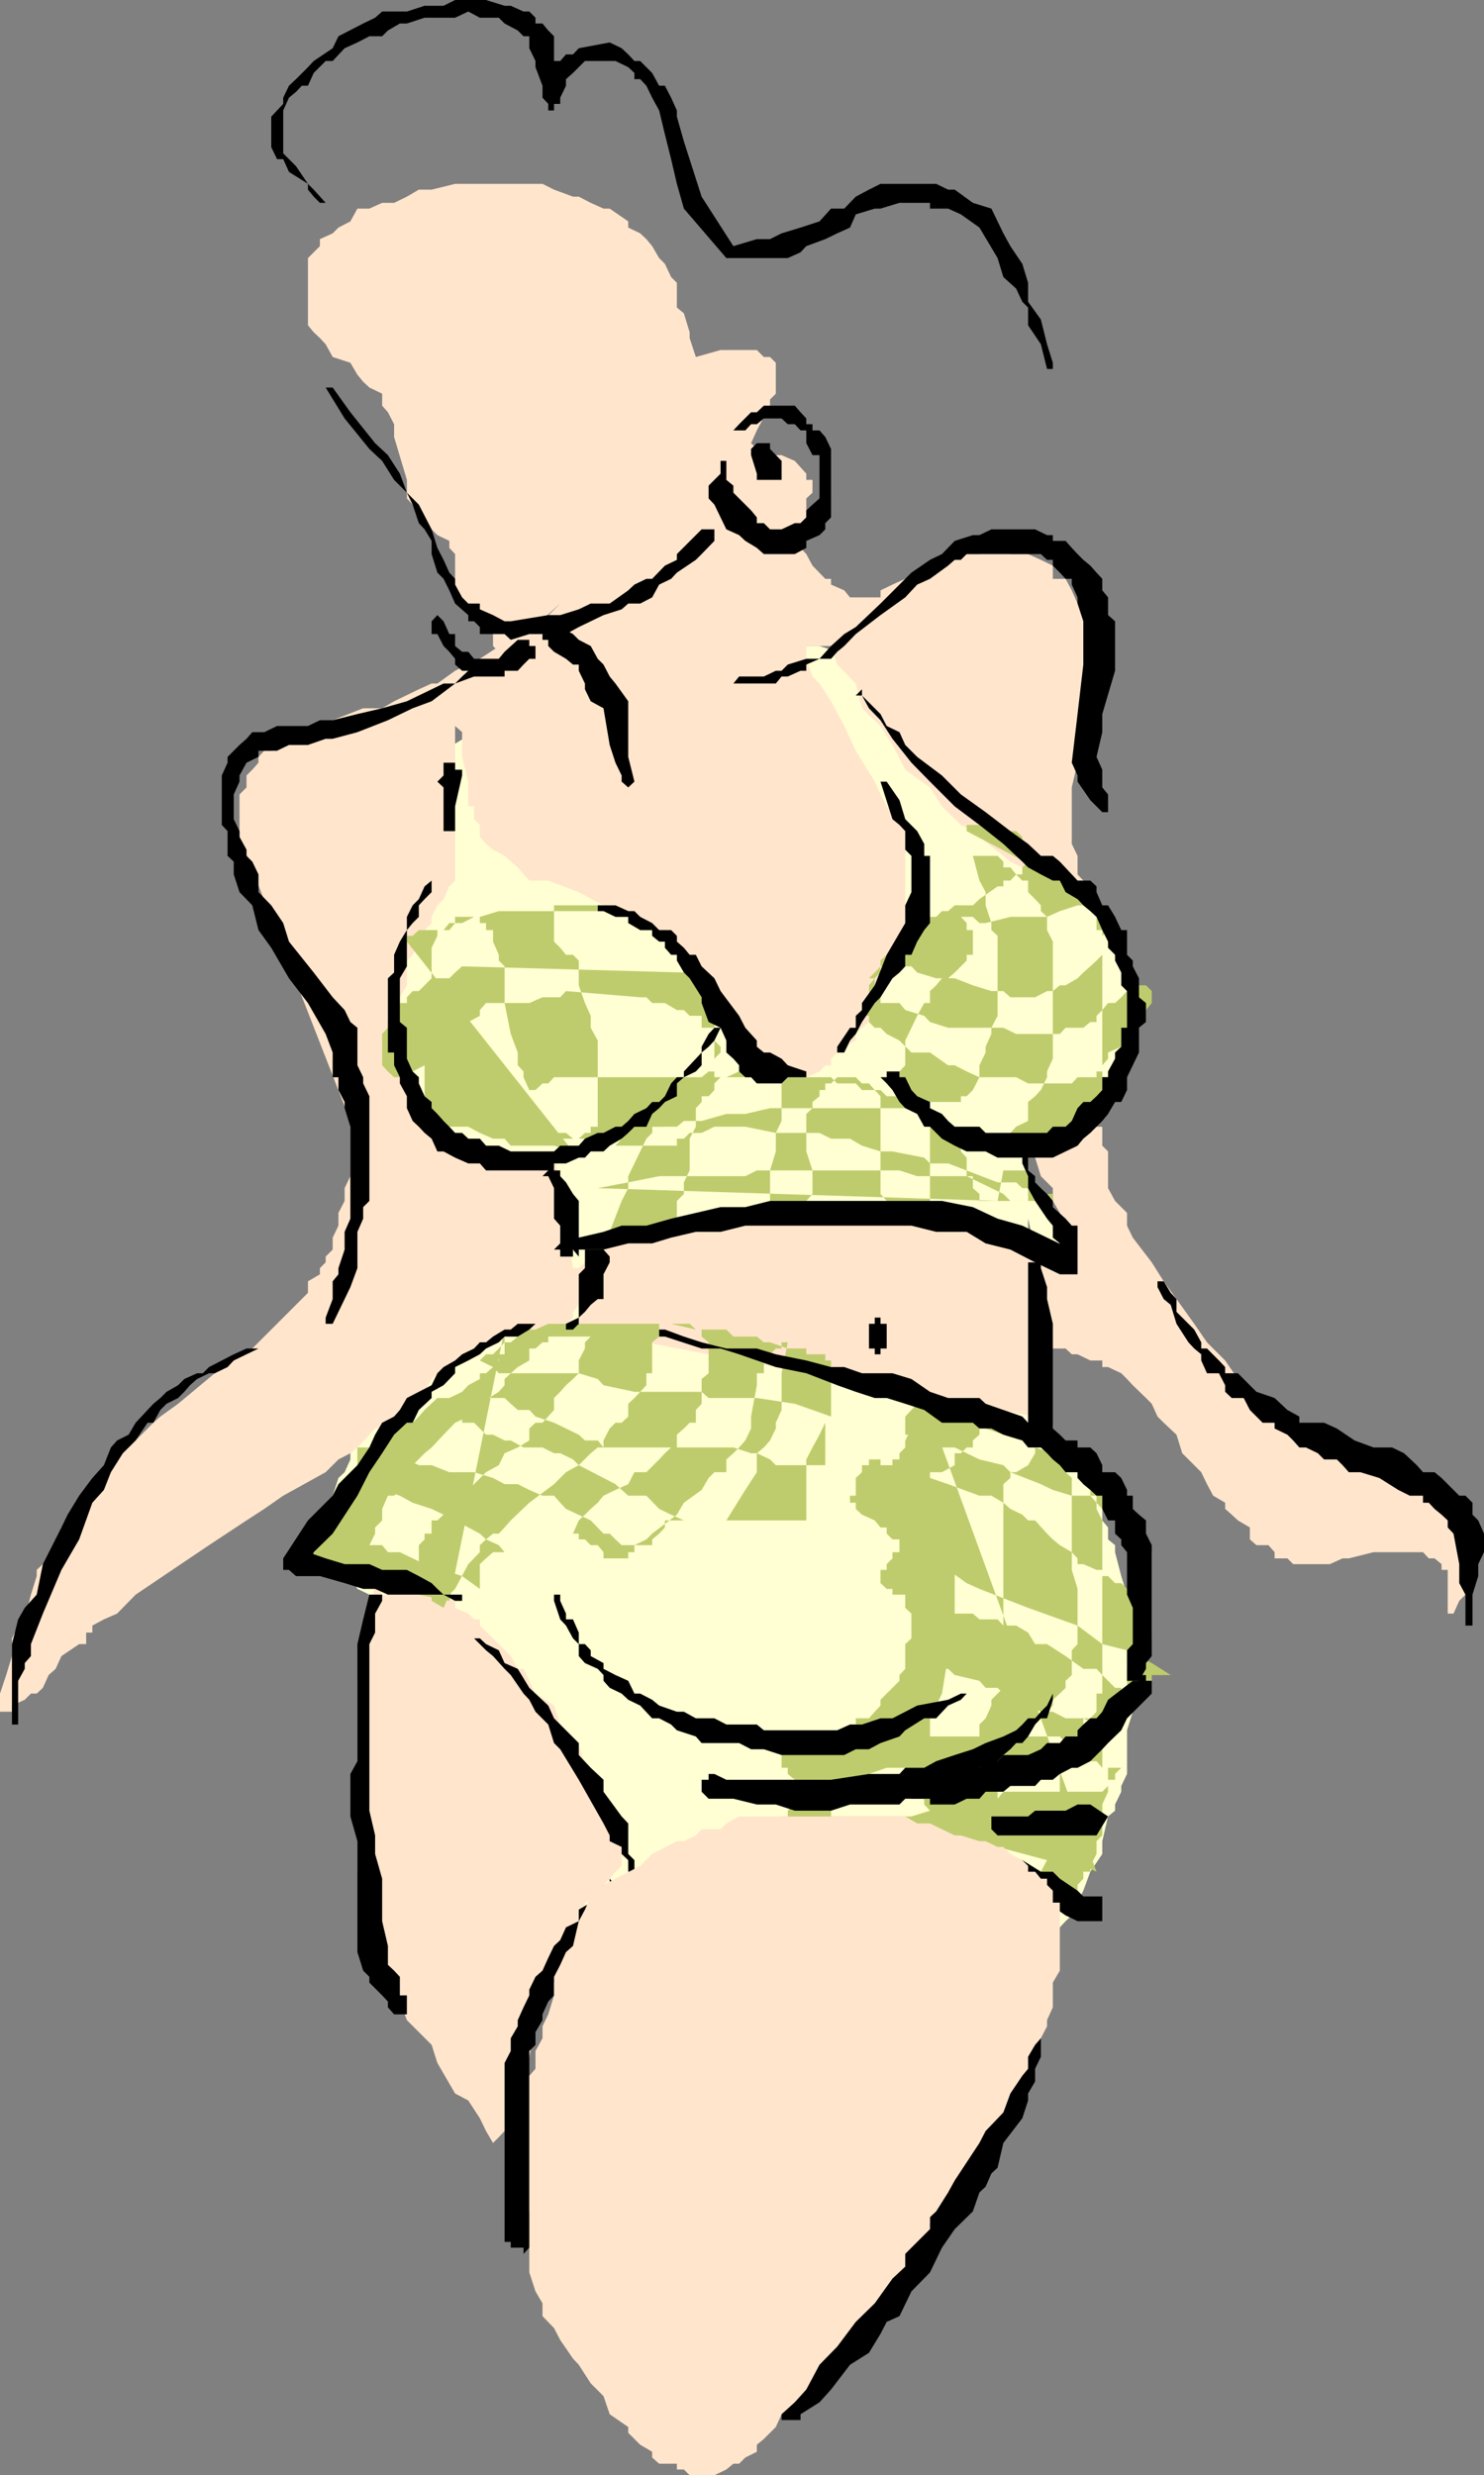
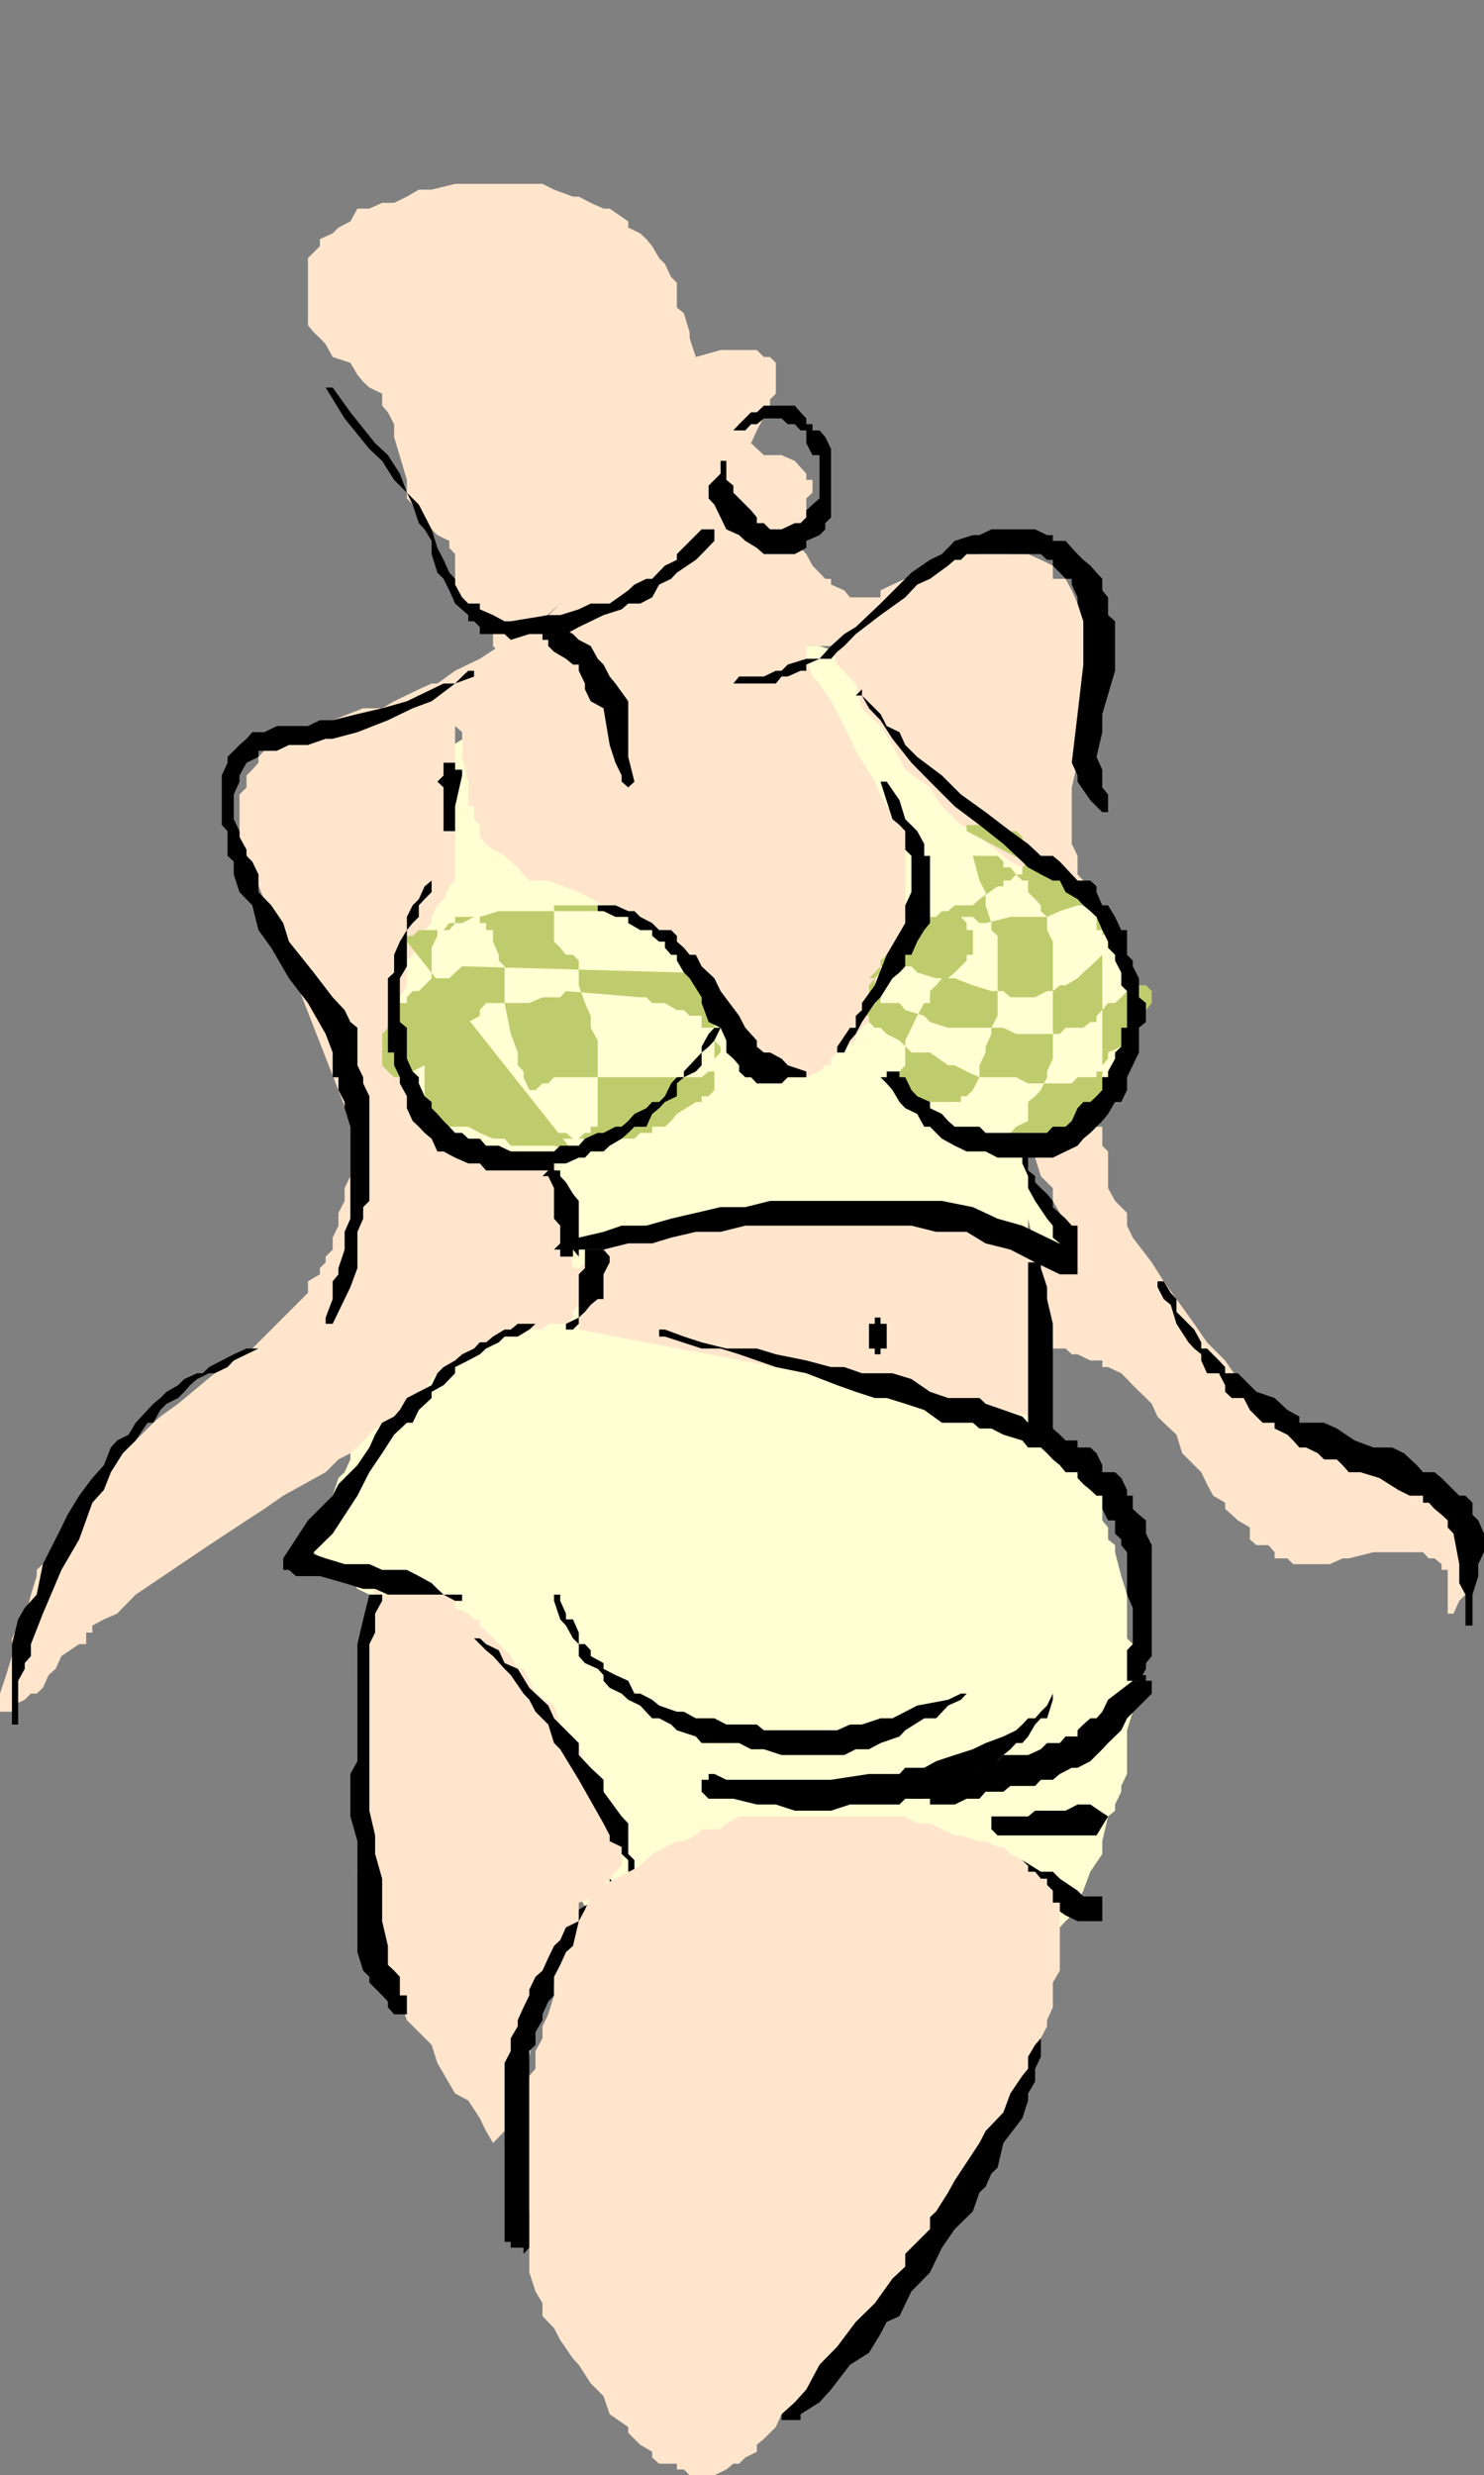
<svg xmlns="http://www.w3.org/2000/svg" width="360" height="600.398">
  <rect width="100%" height="100%" fill="#808080" stroke="none" />
  <path fill="#ffffd3" d="m104.703 185-3.101 1.7-2.899 2.898V191l-3.101 3.098-2.899 1.5v3.101L91 201.598 89.602 203l-1.5 1.7-1.399 2.898v8.8l-1.703 3.2V227l1.703 4.598v5.699l1.399 4.601V245l1.5 4.297 1.398 1.5 3.102 7.601 2.898 6 1.703 2.899v4.601l1.399 2.899v4.5h1.5v2.902l1.398 3.098v10.3l-1.398 1.7v1.5l-1.5 1.402v2.899h-1.399v1.699L97 306.199l-2.898 2.899v1.699l-1.399 2.8-4.601 1.5-1.399 1.403L85 319.598l-1.398 1.5h-1.5l-1.399 1.402V336h1.399l1.5 1.598H85v1.5h1.703v10.3l-1.703 1.7V354l-1.398 3.098-1.5 1.402-1.399 4.297-3.101 6L74.703 372v2.797l1.399 1.703L79 379.398l1.703 1.399 4.297 1.5 1.703 3.101 2.899 1.399L92.703 390l1.399 2.797L97 396l1.703 2.797 1.399 1.5 2.898 4.5 1.703 1.5 2.899 3.101 2.8 2.899 1.7 2.902 4.3 7.598 4.598 6 2.902 5.8 4.5 6 7.5 13.403 4.5 6 2.899 4.598 3.101 4.601 2.899 2.801 3.101 4.598 2.899 2.902 2.902 4.5h1.7l1.398 2.898 1.5 1.7 1.402 1.402h1.7l2.898 1.5 1.402 1.398 1.7 1.5L174.8 496h1.402l1.7 1.5 2.898 1.398h2.8l1.7 1.5h4.3l4.602 1.399h7.399l3.199-1.399h4.3l3.102-1.5h4.297l1.703-1.398h1.399l2.898-1.5h3.102l1.5-1.602 2.898-1.5 1.602-1.398 1.5-1.5h1.398l3.102-3.102 2.898-1.398 1.5-1.5h1.402l1.7-1.402L248 478h1.402l1.7-1.402 1.398-3.098 1.5-1.5 1.402-2.8 1.7-1.7 1.398-1.5 1.5-1.402 1.402-3.098 1.399-2.902L264.5 454l2.902-4.3v-3.102l1.399-6 1.699-1.399v-1.5l1.5-3.101v-1.399l1.402-2.902v-10.598l1.399-4.5v-16.402l-1.399-1.399v-10.601l-1.402-4.5-1.5-5.797v-1.703l-1.7-1.399V370.5l-1.398-1.703v-6L264.5 360l-3.098-2.902V354L260 352.5l-1.5-1.402h-1.398l-1.7-1.7L254 346.5l-1.5-1.402h-1.398l-1.7-1.5V340.5L248 339.098v-1.5L246.5 336v-8.902l1.5-2.899v-3.101l1.402-4.598v-20.902l1.7 7.5h6v-2.899l-1.7-2.902v-3.098l-2.902-2.902-1.398-3.098-1.7-2.902v-7.399h1.7V276.2l1.398-1.402 1.5-1.5h1.402l3.098-1.399 2.902-3.101v-1.5h3.098l1.5-1.399 1.402-1.5v-3.101h1.399l1.699-1.399v-3.101l1.5-1.5v-1.399l1.402-3.101v-13.5l-1.402-1.4v-4.3h-1.5v-3.2l-1.7-2.8-1.398-1.7L266 221v-1.402h-1.5l-3.098-1.5v-1.7l-2.902-2.8h-1.398l-1.7-1.5L254 209l-2.898-1.402-1.7-1.5v-1.399l-2.902-3.101-1.398-1.5v-1.399l-1.7-1.699v-1.402l-1.402-6-2.898-2.899-1.5-3.101-1.602-2.899-4.398-3.101-1.602-4.399-4.398-1.402-3.102-4.598-2.898-1.402-1.399-1.7-3.101-1.398-2.899-1.5-3.101-1.402h-2.899l-3.101-1.7-4.301-1.398h-4.598l-6-1.5h-6l-6 1.5h-6l-6 1.399-4.3 1.699H155.3l-2.899 1.402-4.5 1.5-4.601 1.399-7.399 3.101-7.5 4.598-6 2.902-7.402 2.899-7.398 4.5-2.899 2.902" />
-   <path fill="#ffe5cc" d="M357.203 379.398v6H355.5v1.399l-1.5 1.5-1.398 3.101h-1.399v-10.601h-1.5v-1.399L348 378h-1.398l-1.399-1.5h-12l-6 1.5h-1.5l-3.101 1.398h-8.899L312.301 378h-3.098v-1.5l-1.5-1.703h-2.902l-1.598-1.399V370.5l-2.902-1.703-1.5-1.399-1.598-1.398v-1.5l-2.902-1.703-1.5-2.797-1.399-2.902-4.601-4.598-1.399-4.5-3.101-2.902-1.5-1.5-1.399-3.098-1.402-1.402-3.2-3.098-1.398-1.5-1.402-1.402-3.2-1.5h-1.398V330H264.5l-3.098-1.5H260l-1.5-1.402h-3.098v-1.5H254V322.5l-1.5-1.402v-1.5l-3.098-14.801 12-1.7-2.902-5.8-1.398-3.098-1.7-2.902v-3.098l-2.902-2.902-1.398-4.5-1.7-2.899h1.7L254 276.2l1.402-1.402 1.7-1.5h10.3v4.601l1.399 1.399v8.902l1.699 3.098 2.902 2.902v3.098l1.399 2.902 4.601 6 2.899 4.598 3.101 4.3 4.301 6 3.098 4.5 4.402 4.403 3.098 4.5 2.902 1.5v3.098l3.098 1.402 1.402 3.098 1.5 1.5h1.598l1.5 1.402 1.402 1.5 1.5 1.398h1.598l1.5 1.7h2.902l4.5 1.402 2.899 1.5 4.601 1.398H336l3.203 1.7H342l1.703 1.402 1.5 1.5h1.399l1.398 1.398 1.703 1.399h1.5V366h1.399l1.398 2.797 1.5 3.203 1.703 2.797v4.601M91 384l-1.398 8.797-1.5 6v4.601l-1.399 4.301V454l1.399 3.2v4.3l1.5 3.098V466L91 469.2v2.8l1.703 1.5v4.5l1.399 1.5 1.5 3.098L97 485.5l1.703 4.5 6 6 1.399 4.398 4.3 7.399 3.2 1.703 2.8 4.297 1.5 3.101 1.7 2.899 1.398-1.399 1.402-1.5v-3.101l1.5-4.297 1.7-3.102 1.398-4.601 1.402-2.899 1.5-7.398L133 484l1.402-4.5v-2.902l1.5-4.598 1.399-1.402 3.101-4.598v-1.402l1.5-1.399V461.5L145 460l1.402-1.402v-1.399l1.5-1.5 1.399-1.699 1.5-1.402v-6l-1.5-1.399v-2.902l-1.399-1.7V439.2l-1.5-2.902v-1.7L145 431.7l-1.7-2.902h-1.398l-1.5-6-4.5-4.5-1.5-4.598-4.5-2.902-1.5-3.098-1.402-2.902h-1.398l-1.7-3.098-4.3-4.3-3.2-3.102v-1.5H115l-1.398-1.399-3.2-1.398v-1.703l-1.402-1.5H92.703L91 384" />
+   <path fill="#ffe5cc" d="M357.203 379.398v6H355.5v1.399l-1.5 1.5-1.398 3.101h-1.399v-10.601h-1.5v-1.399L348 378h-1.398l-1.399-1.5h-12l-6 1.5h-1.5l-3.101 1.398h-8.899L312.301 378h-3.098v-1.5l-1.5-1.703h-2.902l-1.598-1.399V370.5l-2.902-1.703-1.5-1.399-1.598-1.398v-1.5l-2.902-1.703-1.5-2.797-1.399-2.902-4.601-4.598-1.399-4.5-3.101-2.902-1.5-1.5-1.399-3.098-1.402-1.402-3.2-3.098-1.398-1.5-1.402-1.402-3.2-1.5h-1.398V330H264.5l-3.098-1.5H260l-1.5-1.402h-3.098v-1.5H254V322.5l-1.5-1.402v-1.5l-3.098-14.801 12-1.7-2.902-5.8-1.398-3.098-1.7-2.902v-3.098l-2.902-2.902-1.398-4.5-1.7-2.899h1.7L254 276.2l1.402-1.402 1.7-1.5h10.3v4.601l1.399 1.399v8.902l1.699 3.098 2.902 2.902v3.098l1.399 2.902 4.601 6 2.899 4.598 3.101 4.3 4.301 6 3.098 4.5 4.402 4.403 3.098 4.5 2.902 1.5v3.098l3.098 1.402 1.402 3.098 1.5 1.5h1.598l1.5 1.402 1.402 1.5 1.5 1.398h1.598l1.5 1.7h2.902l4.5 1.402 2.899 1.5 4.601 1.398H336l3.203 1.7H342l1.703 1.402 1.5 1.5h1.399l1.398 1.398 1.703 1.399h1.5V366h1.399l1.398 2.797 1.5 3.203 1.703 2.797v4.601M91 384l-1.398 8.797-1.5 6v4.601l-1.399 4.301V454l1.399 3.2v4.3l1.5 3.098V466L91 469.2v2.8l1.703 1.5v4.5l1.399 1.5 1.5 3.098L97 485.5l1.703 4.5 6 6 1.399 4.398 4.3 7.399 3.2 1.703 2.8 4.297 1.5 3.101 1.7 2.899 1.398-1.399 1.402-1.5v-3.101l1.5-4.297 1.7-3.102 1.398-4.601 1.402-2.899 1.5-7.398L133 484l1.402-4.5v-2.902l1.5-4.598 1.399-1.402 3.101-4.598v-1.402V461.5L145 460l1.402-1.402v-1.399l1.5-1.5 1.399-1.699 1.5-1.402v-6l-1.5-1.399v-2.902l-1.399-1.7V439.2l-1.5-2.902v-1.7L145 431.7l-1.7-2.902h-1.398l-1.5-6-4.5-4.5-1.5-4.598-4.5-2.902-1.5-3.098-1.402-2.902h-1.398l-1.7-3.098-4.3-4.3-3.2-3.102v-1.5H115l-1.398-1.399-3.2-1.398v-1.703l-1.402-1.5H92.703L91 384" />
  <path fill="#ffe5cc" d="m140.402 322.5 110.7 21.098L252.5 342v-1.5l1.5-4.5v-6l1.402-2.902v-18H254v-2.899l-1.5-1.402-1.398-1.7h-1.7v-1.5L248 300.2l-1.5-1.402h-3.098l-1.402-1.5h-4.398l-3.102-1.7h-8.898L222.5 294.2h-43.2l-24 3.098-2.898 1.5-1.601 1.402h-2.899v1.399h-1.5v1.5H145v1.699h-1.7v2.8l-1.398 1.5v4.5l-1.5 2.903v6" />
  <path fill="#ffe5cc" d="m135.902 146.398-4.3 4.301-6 3.098-9.2 6-6 2.902-4.3 3.098h-1.399l-3.101 1.402-6 2.899-2.899 1.699h-4.601l-7.399 2.902-6 2.899h-2.902l-3.098 1.601-1.5 1.5-1.402 1.399h-1.7l-1.398 1.5V185l-1.5 1.7-1.402 1.398V191l-1.7 1.7V203L85 271.898v13.399l-1.398 2.902v3.098l-1.5 2.902v3.098l-1.399 2.902v2.899L79 304.797v1.402l-1.398 1.399v1.5l-2.899 1.699v2.8l-13.5 13.5-4.5 2.903-4.601 3.098-8.899 7.402-4.3 3.098-1.7 1.5-6 6-2.8 1.402-1.5 1.5v1.398l-3.102 1.7-1.399 1.402-1.5 4.297-1.699 1.703-1.402 1.5-1.399 2.797-1.5 1.703v1.5l-1.402 2.797-3.098 4.601-1.5 1.399v1.5l-1.402 4.5-1.5 6-1.598 1.5-1.5 3.101v4.301L1.5 406.297l-1.5 4.5v4.402h2.902v-1.5L6 412.297l1.5-1.5h1.402l1.5-1.399 1.399-3.101 1.699-1.5 1.402-3.098 4.301-2.902h1.7V396h1.5v-1.703l2.8-1.5 3.2-1.399 4.5-4.601 8.898-6 8.902-6 9.098-6L64.1 366l4.602-3.203 10.297-5.7L82.102 354 85 352.5l1.703-1.402L91 346.5l4.602-1.402L98.703 342v-1.5l4.297-2.902 1.703-3.098 1.399-1.402H109l1.402-1.5V330l1.7-1.5 2.898-1.402h2.902l1.7-1.5 2.8-1.399h3.2l2.8-1.699h3.2l1.398-1.402h4.3l1.7-1.5v-1.399l1.402-1.699v-1.402h1.5l1.399-1.5 1.699-2.801 1.402-4.598h-4.5l-1.5 1.399H139l-4.598-28.301H133l-3.098 1.5h-4.3l-3.2-1.5H115l-1.398-1.399-3.2-1.699-1.402-1.402-1.398-1.5h-1.5l-1.399-1.399V270.2L103 268.797v-1.5l-2.898-2.899v-1.601l-1.399-1.5v-8.899L97 249.297v-7.399L98.703 239v-6l1.399-1.402 1.5-3.2 1.398-2.8 1.703-1.7v-1.5l1.399-2.8 1.5-1.5L109 215l1.402-1.402v-41.801 4.3l1.7 1.5v6l1.5 6v6H115v3.102l1.402 1.399V203l1.5 1.7 1.7 1.398 2.8 1.5 3.2 2.8 2.8 3.2H133l7.402 2.8 6 3.2 4.399 1.402 3.101 1.398 2.899 1.5 3.101 1.7 1.399 1.402 1.5 1.398h1.402v3.2l1.7 2.8 4.3 6 4.598 6 1.402 2.899 1.7 3.101 1.398 1.5 1.5 1.399 1.402 1.5 1.399 1.601v1.5l1.699 1.399h10.3l3.2-1.399 1.402-1.5h1.399v-1.601l1.5-1.5 1.699-1.399 2.8-1.5v-1.601l1.5-1.5 1.7-1.399 1.402-2.898v-1.703l1.399-1.399V239l1.5-1.703 1.398-1.399V233l1.703-4.602 1.399-1.398v-25.402l-1.399-2.899-3.101-3.101-1.5-2.899-1.399-3.101-4.601-7.5-2.801-6-3.2-6-2.8-4.301-1.7-1.7-1.5-4.3v-3.098h6l1.5 4.5 4.5 4.598 1.5 6 4.5 4.3 2.899 4.602 3.102 6 6 4.301 2.898 4.598 4.602 4.5 2.898 1.5 1.602 1.402 5.8 4.598 1.7 1.402 2.898 1.398 4.5 3.2 2.902 1.402 1.7 1.398H260l1.402 1.7 6 1.5-1.402-1.5-1.5-3.098-1.7-1.402-1.398-1.5v-4.5L260 204.699V191l1.402-6 1.399-4.3 1.699-4.602 1.5-2.899v-3.101l1.402-2.899v-7.402L266 155.199v-1.402l-1.5-3.098-1.7-2.902-1.398-1.399L260 143.2l-1.5-2.8h-3.098v-3.2l-2.902-1.402-3.098-1.399h-4.3l-1.7-1.5H240.5l-2.898 1.5H230l-4.398 2.801-3.102 1.7-2.898 1.5-3.102 1.398-2.898 1.402v1.7h-7.399l-1.402-1.7-3.2-1.402v-1.399h-1.398l-3.101-3.199-1.5-2.8-1.399-1.5v-6l1.399-1.399v-4.602l1.5-1.398v-3.102h-1.5v-1.5l-2.801-3.101-3.2-1.399h-4.3l-3.098-2.898 1.399-3.102 3.199-6v-1.5l1.402-1.398V88l-1.402-1.402h-1.5l-1.7-1.7h-8.8l-6 1.7L167.3 82v-1.402L165.902 76l-1.699-1.402v-6l-1.402-1.399L161.3 64l-1.399-1.402-1.699-2.899L156.801 58l-1.5-1.402-2.899-1.399v-1.5l-4.5-3.101h-1.5l-3.101-1.399-2.899-1.5H139L134.402 46l-2.8-1.402h-21.2L104.703 46h-3.101l-2.899 1.7-3.101 1.5h-2.899l-3.101 1.398h-2.899L85 53.699l-2.898 1.5-1.399 1.399L77.602 58v1.7l-2.899 2.898v16.3l1.399 1.7 1.5 1.402L79 83.5l1.703 3.098L85 88l1.703 2.898 1.399 1.7 1.5 1.402 3.101 1.5v2.898L94.102 100l1.5 2.898V106l3.101 10.398v4.5l1.399 1.5 1.5 3.102 3.101 2.898 1.399 1.399 2.898 1.402v1.7l1.402 1.5v10.5l1.7 1.5 1.5 1.398 2.8 2.902 1.5 1.399v1.699h1.7v2.902l1.398 1.399v1.699l14.902-13.399" />
  <path fill="#bfcc6d" d="M98.703 228.398V227h1.399l1.5-1.402h6l1.398-1.7h3.102l2.898-1.5h1.402L121 221h31.402l1.5 1.398h1.399l1.5 1.5h1.402v1.7h3.098l1.5 1.402 3.101 4.598v4.3l-53.8-1.5-1.7 1.5-1.402 1.399h-4.297l-3.101 3.101h-1.5l-1.399 1.5v1.399H97L95.602 245v1.398l-1.5 1.5v1.399l-1.399 1.5v7.601l1.399 1.5 1.5 1.399h3.101l1.399-1.399 2.898-1.5 1.703-1.601v-1.5h1.399l2.898-1.399 1.402-4.601h1.7l1.5-1.399 2.8-1.5V245l1.5-1.703h10.5l3.2-1.399h4.3l1.399-1.5 18 1.5h1.5l1.402 1.399h3.098l2.902 1.703h1.7l1.398 1.398h2.902v2.899h3.098v3.101l1.5 1.5v1.399l-1.5 1.5v3.101h-1.399l-1.699 1.399h-35.8l-1.403 1.5h-1.398l-1.7 1.601h-1.5v2.899H127v1.5h-1.398v6H127l1.402 1.402h25.5l1.399-1.402h2.902v-1.5h3.098l1.5-1.399 1.402-1.699 4.598-2.902h1.402v-1.399h1.7l1.398-1.5v-21.101h-1.399V239h-1.699v-3.102l-1.402-1.5V233h-1.5l-1.399-1.402h-1.699v-1.7l-2.902-1.5-3.098-2.8h-2.902l-2.899-3.2V221l-3.101-1.402h-14.899v8.8l1.5 1.5 1.399 1.7H139l1.402 1.402v6l1.5 4.297 1.399 3.101v2.899l1.699 3.101v20.899h-1.7v1.5h-1.398l-1.5 1.402H139l-1.7-1.402h-2.898v-1.5H133l-1.398-1.399V270.2l-1.7-1.402-1.5-1.5v-2.899L127 261.297v-1.399l-1.398-1.5v-3.101l-1.7-4.5-1.5-7.5v-8.899L121 233v-1.402l-1.398-3.2v-2.8h-1.7v-1.7h-1.5v-1.5h-6v1.5l-1.402 1.7h-2.898V227l-1.399 2.898v13.399l-1.703 6v16.601l1.703 1.399v4.601l4.297 1.399h4.602l2.8 1.5 3.2 1.402h2.8l1.5 1.7h10.5l4.598 1.398-40.297-50.899M260 215h1.402v3.098l1.399 1.5L264.5 221l1.5 1.398v3.2h1.402v40.3L266 267.297v1.5l-1.5 1.402v1.7l-1.7 1.398h-1.398v1.5H260l-1.5 1.402h-1.398l-1.7 1.7h-12l1.7-3.102 1.398-1.5 2.902-1.399v-4.601l1.7-1.399 1.398-1.5 1.5-3.101v-1.399l1.402-3.101v-28.399l-1.402-2.8v-3.2L252.5 221v-1.402l-1.398-1.5-1.7-1.7v-2.8H248l-1.5-1.5-1.398-1.7h-1.7V209L242 207.598h-6l1.602 6 1.5 2.8v3.2l1.398 4.3v1.7L242 227v19.398l-1.5 2.899v1.5l-1.398 3.101v1.399l-1.5 3.101v2.899L236 264.398l-1.5 1.5h-1.398v1.399h-13.5v-2.899l-1.399-1.601v-2.899l1.399-1.5v-6l1.5-3.101 1.398-2.899 1.703-3.101h1.399v-2.899l1.5-1.398 1.398-1.703h1.5l1.602-1.399L234.5 233v-1.402h1.5v-6h-1.5v-1.7l-1.398-1.5h-1.5V221H228.5l-1.398 1.398h-1.5l-1.399 1.5-1.703 1.7-2.898 1.402v1.398l-3.102 1.5-1.398 1.7-1.5 1.402v2.898l-1.399 1.399-1.402 1.703v2.898l-1.7 1.399v3.101h1.7v1.5l1.402 1.399h1.399l1.5 1.5 3.101 1.601 2.899 2.899h4.5l4.398 3.101h1.602l2.898 1.5 3.102 1.399h8.898l2.902 1.5H260l1.402-1.5H266v-1.399h1.402v-1.5l1.399-1.601v-1.5l3.199-1.399 1.402-1.5v-1.601l1.399-1.5h1.5l1.699-1.399V245l1.402-1.703v-2.899L278 239h-1.7l-1.5 1.398h-1.398l-1.402 1.5-1.5 1.399h-1.7L267.403 245 266 246.398v1.5h-1.5l-1.7 1.399h-4.3l-1.398 1.5H246.5l-3.098-1.5H230l-4.398-1.399-1.399-1.5-4.601-1.398-1.399-1.703h-4.601v-1.399l-1.399-1.5v-3.101h-1.402l1.402-1.399 1.399-1.5h7.5l1.398 1.5 4.602 1.399h4.5L236 239l4.5 1.398h2.902l1.7 1.5h6l2.898-1.5h1.402l1.7-1.398h1.398l2.902-1.703 1.399-1.399 1.699-1.5L266 233l1.402-1.402V227l1.399-1.402V221h-1.399v-1.402h-6l-4.3 1.402-3.102 1.398h-8.898l-6 1.5h-1.5l-1.602-1.5h-4.398V221H230l1.602-1.402H236l1.602-1.5L242 215h1.402v-1.402h1.7l1.398-1.5h1.5v-1.7l1.402-1.398v-4.3H248V203l-1.5-1.402h-3.098l-1.402-1.5h-7.5v1.5L260 215" />
-   <path fill="#bfcc6d" d="m145 288.2 7.402-1.403 7.5-1.5h20.899l2.8-1.399h34.602l4.297 1.399h12l3.102 1.5 2.898 1.402 2.902 1.399 1.7 1.699h10.3v-1.7H254l-1.5-1.398H248l-1.5-1.402H242l-12-4.598h-4.398l-1.399-1.402-7.703-1.5h-2.898l-4.5-1.399-2.899-1.699h-4.601l-2.801-1.402h-10.598l-7.402-1.5h-7.5l-3.098 1.5h-2.902l-1.399 1.402h-1.699v1.7h-14.902l1.5-1.7h1.601v-1.402h2.899l2.902-1.5h6l1.7-1.399h4.3l6-1.699h4.598l6-1.402h34.3-1.5v-1.5h-1.398v-1.399h-3.101l-1.5-1.5h-4.5l-1.5-1.601h-4.5l-1.5-1.5h-29.7l-1.699 1.5h-1.402l-1.5 1.601-1.399 1.5-1.699 1.399h-1.402l-1.5 1.5-1.399 1.402-1.699 1.7v2.898l-1.402 1.402-1.5 3.098-1.399 2.902-1.5 3.098v2.902l-1.601 3.098-2.899 7.5h10.301v-1.5h4.598v-1.7h1.402v-4.3l1.7-1.7v-2.8l1.398-2.899V276.2l1.5-2.902v-4.5l1.402-1.5v-2.899l1.7-1.601h1.398l1.5-1.5h1.402l3.098-1.399h1.5l1.402-1.5h1.399l1.699-1.601h4.3v15.101l-1.398 2.899v4.5l-1.402 4.601v7.399h8.8l1.5-1.7v-5.699l-1.5-4.601V270.2l1.5-1.402v-1.5l1.7-1.399v-1.5h1.402v-1.601h1.399l1.5-1.5h4.5l1.5 1.5h1.699l1.402 1.601 1.399 1.5v23.7l1.5 1.699h10.5v-18h6v2.902h1.5v3.098l1.398 1.5v4.5h1.5v2.902l1.602 1.399v1.699H242l1.402-7.399h6v7.399H242l-97-3.098m-22.598 34.3v6H121v1.5l-1.398 1.598-1.7 1.5h-1.5v1.402l-2.8 1.5-1.5 1.598-3.102 1.5h-2.898L103 342l-1.398 1.598-1.5 1.5h-1.399L97 346.5l-1.398 1.5-1.5 1.398-1.399 1.7L91 352.5v1.5l-2.898 3.098-4.5 5.699v1.703l-2.899 2.898-3.101 1.399-2.899 1.703v4.297h-1.5V378h1.5v1.398h1.399L79 380.797h7.703v1.5l1.399-1.5V378l1.5-3.203L91 372v-1.5l1.703-1.703V366l1.399-3.203h1.5L97 361.398l1.703-4.3 1.399-1.7L103 352.5l1.703-1.402 2.899-3.098 2.8-2.902 3.2-1.5 2.8-3.098 4.598-2.902 1.402-1.598v-1.5l1.5-1.402 1.7-1.5 2.8-1.598v-2.902h1.5l1.7-1.5H133v-1.399h10.3l-1.398 1.399v1.5l-1.5 2.902v3.098L139 334.5l-1.7 1.5-1.398 1.598-1.5 1.5V342l-2.8 3.098h-1.7l-1.5 1.402v2.898l-2.8 1.7-3.2 1.402-1.402 2.898-3.098 1.7-4.3 4.3-3.2 1.399L109 364.5l-1.398 1.5v1.398l-1.5 1.399h-1.399V372H103v1.398l-1.398 1.399v6l-1.5 1.5h1.5V384l1.398 1.398 1.703 1.399v1.5l2.899 1.703 1.398-3.203 1.402-1.399 3.2-6 2.8-2.898v-1.703l1.5-1.399 1.7-1.398H121l1.402-1.5 1.5-1.703 4.5-4.297 6-4.5 2.899-2.902 3.101-1.7 2.899-2.898 1.699-1.402h1.402v-1.7l1.5-2.898 1.399-1.402h1.5l1.601-1.5V340.5l1.5-1.402 1.399-1.5 1.5-1.598v-2.902h1.402v-7.5l1.7-1.399v-3.101h7.398l1.5 1.402h1.402v1.7l1.7 1.398v7.5l-1.7 1.402v6l-1.402 1.5v3.098h-1.5l-1.399 1.402-1.699 1.5v3.098h-1.402l-1.5 1.402-1.399 1.5-3.101 3.098h-2.899l-1.5 2.902-3.101 1.398-2.899 1.399L145 364.5l-1.7 1.5-1.398 1.398-1.5 1.399L139 372h1.402v1.398h1.5l1.399 1.399H145l1.402 1.703v1.5h6v-1.5h1.5v-1.703l2.899-1.399 1.402-1.398 6-4.602 1.7-2.898 4.3-3.102 1.7-2.898 1.398-1.402h2.902V354l1.7-1.5 1.398-1.402 1.5-1.7 1.402-2.898v-2.902l1.399-7.598v-2.902h1.699V330h1.5v-1.5l1.402-1.402h1.399v-1.5h1.5l-1.5 7.5V342l-1.399 3.098v1.402l-1.402 2.898-1.5 1.7-1.7 1.402v4.598l-2.8 4.3-4.598 7.399h19.399V354l1.5-2.902L198.8 348l1.402-2.902 1.399-1.5V330h-1.399v-1.5h-4.601v-1.402h-4.5l-4.301-1.5h-1.5l-1.7-1.399h-5.699l-1.699-1.699H168.8l-6-1.402H133l-3.098 1.402H127l-1.398 1.7-1.7 1.398h-1.5l-1.402 1.5-1.398 1.402h-1.7l-1.5 1.5 3.2 1.598 1.398 1.5h19.402L145 334.5l1.402 1.5 7.5 1.598h16.301l1.7 1.5h11.699l9.199 1.402 4.3 1.5 4.5 1.598-1.398 1.5v10.3h-12L186.801 354l-3.2-1.5h-1.398l-4.3-1.402h-31.5l-1.403-1.7h-3.098l-1.5-1.398-3.101-1.5-2.899-1.402-4.5-1.5-1.5-1.598h-2.8l-1.7-1.5-1.5-1.402H109h1.402V342l1.7 1.598v1.5H115l2.902 2.902h1.7l2.8 1.398h1.5l3.098 1.7h4.602l2.8 1.402h1.5L139 354l1.402 1.398 6 3.102 2.899 1.5 3.101 2.797h4.399l3.101 3.203 2.899 1.398 3.101 1.399h-4.601v1.703l-1.399 1.5-1.699 1.398v1.399h-7.402l-1.5-1.399-1.399-1.398h-1.5l-3.101-3.203-6-2.797-1.399-1.5-1.5-1.703h-2.8l-3.2-1.399-2.8-1.398h-3.2l-2.8-1.5-4.602-1.402h-6l-4.297-1.7h-3.101L98.703 354h-3.101l-2.899-1.5-3.101-1.402h-2.899v7.402l2.899 1.5 3.101 1.398L97 362.797l3.102 1.703 4.601 1.5 2.899 1.398 2.8 1.399 3.2 1.703 2.8 1.5 1.5 1.398 3.098 1.399 1.402 1.703h-2.8l-1.7 1.5-1.5 1.398v6l-4.3-3.101-4.5-1.5-4.602-1.399-6-2.898h-2.898l-1.399-1.703H77.602L79 376.5v1.5h1.703v1.398l2.899 1.399h3.101v1.5h2.899L92.703 384l1.399 1.398H97l4.602 1.399 7.398 1.5 13.402-65.797m101.801 16.598v1.402L222.5 342l-1.398 4.5-1.5 2.898v1.7l-1.399 1.402v1.5H216.5v1.398h-2.898V354H210.8v1.398h-1.7v1.7l-1.5 1.402v4.297h-1.398v1.703h1.399v1.5l1.5 1.398 3.101 1.399 1.399 1.703h1.5v1.5l1.398 1.398h1.703v3.102H216.5v1.5l-1.398 1.398v1.399h-1.5V384l1.5 1.398h1.398v1.399h3.102V390l1.5 1.398v6l-1.5 1.399v6l-1.399 1.5v1.402l-1.703 1.7-2.898 2.898v1.402l-1.399 1.5-1.402 1.598h-3.2v1.5h-1.398v1.402h-3.101l-1.5 1.5-1.399 1.598h-10.601v6h1.5v1.5l1.699 1.402v1.5l1.402 1.399v1.699h-1.402v1.402l-1.7 1.5v1.399h-1.5v1.699h1.5l1.7 1.402h1.402l1.399 1.5h4.601l1.399-1.5v-9.101h1.5l3.101-1.399h1.399l3.199-2.902 4.3-1.5 3.102-1.598 1.399-1.5h1.5l1.398-1.402 1.703-1.5h1.399v-6h1.5v-3.098l1.398-2.902 1.5-9.098v-1.402l1.602-1.5v-19.399L230 378l-2.898-3.203-1.5-1.399v-4.601L224.203 366v-4.602l1.399-1.398v-2.902h2.898l3.102-1.7V352.5h1.5l1.398-1.402h1.5v-1.7l1.602-1.398v-2.902h17.8v1.402L254 349.398v1.7h-2.898v1.402l-1.7 2.898-2.902 1.7h-1.398v1.402l-1.7 1.5v49.398L242 410.797l-1.5 1.5v1.402l-1.398 3.098-1.5 1.5v2.902L236 422.797l-1.5 1.5-1.398 2.902-1.5 1.598v1.5H230v1.402h-2.898l-1.5 1.5v1.399h-1.399v3.101l1.399 1.5v6l-1.399 1.399V448l-1.703 1.7h3.102l1.5 1.5h4.5l1.5 1.398h1.398v-1.399h4.602v-1.5h1.398V448h1.5v-20.8l1.402-1.5v-2.903l1.7-1.598 1.398-1.5 1.5-1.402 3.102-1.5h1.398l1.5-1.598 1.402-1.5v-1.402l1.7-1.5 1.398-1.399V407.7l1.5-1.402v-6l1.402-1.5v-13.399L260 380.797V358.5l-1.5-1.402h2.902v1.402h1.399v1.5l1.699 1.398v1.399h1.5V366l1.402 2.797v42H266v4.402l-1.5 1.598h-1.7v1.5l-1.398 2.902v1.598H260l-1.5 1.5v1.402l-1.398 1.5v7.399l-1.7 3.101v12L254 451.2l-1.5 2.8h-1.398l1.398 1.7 1.5 1.5 1.402 1.398h3.098L260 460v-1.402h1.402v-1.399l1.399-1.5V454h1.699v-1.402l1.5-2.899v-3.101l1.402-1.399v-7.5l1.399-3.101v-5.801h-1.399v-4.5l-1.402-1.5 1.402-1.598v-4.402l1.399-3.098 1.699-1.402 2.902-2.899v-4.601h1.399l1.5-3.098 1.699-1.402v-1.5l1.402-1.399v-10.601L278 384v-4.602L276.3 378v-3.203l-1.5-1.399-1.398-1.398v-3.203L272 367.398l-1.5-2.898-1.7-1.703h-1.398v-1.399L264.5 360l-1.7-1.5-1.398-1.402-2.902-1.7-1.398-1.398-1.7-1.5-4.3-1.402-3.102-1.7-4.598-1.398-4.3-1.5v-1.402H236l-4.398-1.5V342H228.5l-1.398-1.5H222.5l-1.398 1.5-1.5 1.598V348h1.5l1.398 1.398h1.703l1.399 1.7h6l2.898 1.402 3.102 1.5 5.8 1.398 1.7 1.7L252.5 360l2.902 1.398 4.598 1.399h4.5l1.5 1.703 1.402 1.5 1.399 1.398 3.199 1.399h1.402v1.703l1.399 1.5h1.5v1.398l1.699 1.399 1.402 1.703v10.297L278 385.398h-4.598L272 384h-1.5l-1.7-1.703h-1.398v-1.5H266l-3.2-1.399h-1.398V378L260 376.5l-2.898-1.703-1.7-1.399L254 372l-2.898-3.203h-1.7L248 367.398 245.102 366l-1.7-1.5-2.902-1.703h-2.898L230 360l-4.398-1.5-3.102-1.402h-2.898l-4.5-1.7-1.5 1.7v11.699l1.5 1.703v1.5h1.398l1.703 1.398v1.399h1.399l1.5 1.703 3.101 1.5 1.399 1.398 2.898 1.399h1.5l4.5 3.203 3.102 1.398 11.8 4.602 12 4.297 6 4.5 6 1.5 6 3.101 4.598 2.899h-4.598v1.402H278l-1.7 1.7-1.5 1.398H272v-1.399h-1.5l-1.7-1.699-1.398-1.402-1.402-1.5h-3.2l-4.3-3.098-4.5-2.902h-2.898l-1.7-2.797-2.902-1.703h-3.098l-1.402-1.5h-4.398L236 391.398h-4.398L230 390h-5.797v1.398H222.5V396l-1.398 2.797v1.5h-1.5 1.5v1.402l1.398 1.7h1.703l1.399 1.398H230l1.602 1.5 6 1.402 1.5 1.7H242l1.402 1.398h1.7l4.3 1.5v1.402l3.098 1.5h2.902l3.098 1.598h4.3l3.2 1.5-1.5 1.402-1.7 1.5h-1.398v1.598H258.5l-1.398-1.598h-49.5l-1.399 1.598h-1.402l-3.2 2.902h1.5l1.7 1.5h2.8v1.598h12l1.5 1.5h28.301l3.098-1.5h8.902l1.399-1.598H266l1.402 1.598H272l-1.5 1.5v1.402h-1.7v1.5l-1.398 1.399h-24L242 436.297h-10.398L230 437.699h-2.898l-1.5 1.5-4.5 1.399h-25.5v1.699h22.601l1.399 1.402h1.5l1.398 1.5h3.102l1.5 1.399h7.398l3.102 1.402H242l12 3.2h3.102l2.898 1.398h2.8L266 454l-41.797-114.902" />
  <path d="m106.102 212.098-1.399 1.5v2.8l-1.703 1.7-1.398 1.5v2.8l-1.5 1.5-1.399 1.7v8.8L97 237.297v10.601l1.703 1.399v7.5l1.399 3.101 1.5 1.399v1.5l1.398 3.101 1.703 1.399v1.5l1.399 1.402 1.5 1.7 1.398 1.398 1.402 1.5h1.7l1.5 1.402h2.8l1.5 1.7H121l2.902 1.398h10.5l1.5-1.399h4.5l1.5-1.699 3.098-1.402h1.402l2.899-1.5h1.5l1.601-1.399 1.5-1.699 2.899-1.402 1.402-1.5h1.7l1.398-1.399 1.5-3.101 1.402-1.5h1.7v-1.399l1.398-1.5 1.5-1.601 1.402-1.5v-1.399l1.7-3.101 1.398-1.5h1.5l-1.5 3.101-1.399 1.5-1.699 1.399v3.101l-1.402 1.5-2.899 1.399-1.699 1.5v3.101l-2.902 1.399-1.399 1.5-1.699 1.402-1.402 3.098h-2.899l-1.5 1.5-1.601 1.402-2.899 1.7-1.5 1.398h-3.101l-1.399 1.5h-1.5l-3.101 1.402h-2.899L133 283.9h-15.098l-1.5-1.7h-2.8l-3.2-1.402-2.8-1.5h-1.5l-1.399-3.098-1.703-1.402-1.398-1.5-1.5-1.399-1.399-3.101v-2.899L97 262.797v-1.5l-1.398-2.899v-3.101h-1.5v-18l1.5-1.399v-4.3l1.398-3.2 1.703-2.8v-3.2l1.399-2.8 1.5-1.5L103 215l1.703-1.402 1.399-1.5" />
  <path d="M135.902 283.898v1.399l1.399 1.5 1.699 2.8 1.402 1.7v11.8H139v1.7h-3.098v-1.7h-1.5l1.5-1.5v-4.3l-1.5-1.7V288.2L133 285.297h-1.398l1.398-1.399V282.2h1.402v1.7h1.5" />
  <path d="m140.402 300.2 6-1.403 4.399-1.5h6l6-1.7 6-1.398 6-1.402h6l6-1.5H228.5l7.5 1.5 6 2.8 6 1.7 6 2.902 6 2.899h-2.898l-1.7 1.699v-1.7l1.7-1.5-1.7-1.398v-2.902l-1.402-1.7-2.898-4.3-1.7-3.098v-2.902L248 282.199v-1.402l-1.5-1.5h1.5v-1.399 1.399l1.402 1.5v3.101l1.7 1.399v1.5l1.398 1.402 1.5 1.399 1.402 1.699v1.5l3.098 2.8 1.5 1.7h1.402v11.8h-4.3l-6-2.898-6-3.101-6-1.5-4.602-2.801h-7.398l-6-1.5H180.8l-6 1.5h-6l-6 1.402-4.598 1.399h-5.8l-6 1.5h-6v1.699l-1.403-1.7h-1.7v-1.5l1.7-1.398h1.402" />
  <path d="M218.203 261.297h1.399l1.5 3.101 1.398 1.5 3.102 1.399v1.5l2.898 1.402 1.5 1.7 1.602 1.398h6l1.5 1.5H254l1.402-1.5h3.098l1.5-1.399 1.402-3.101 1.399-1.5h1.699l1.5-1.399 1.402-1.5v-3.101h1.399v-1.399l1.699-3.101v-1.5l1.5-1.399v-4.601h1.402v-8.899L272 239v-3.102L270.5 233v-1.402l-1.7-1.7v-1.5l-1.398-2.8-1.402-3.2-1.5-1.398-1.7-1.402-1.398-1.5-2.902-1.7-1.398-2.8h-1.7l-2.902-1.5-3.098-1.7L248 209l-4.598-4.3-5.8-4.602-6-4.5-6-6-4.5-4.598-4.602-5.8-2.898-4.5-2.801-2.903-1.7-3.098h-1.5l1.5-1.5v1.5l3.102 3.098 1.399 1.402 1.5 2.899 3.101 1.5 1.399 3.101 2.898 2.899 6 4.5 4.602 4.601 6 4.301 6 4.598 4.3 3.101 3.098 2.899h2.902l1.7 1.402 2.898 3.098 1.402 1.5h3.098L266 215v1.398l1.402 3.2h1.399l1.699 2.8 1.5 3.2h1.402v6l1.399 1.402v1.398l1.5 2.899v4.601l1.699 1.399v4.601l-1.7 1.399v6l-1.5 3.101-1.398 2.899v3.101L272 267.297h-1.5l-1.7 2.902-1.398 1.7-1.402 1.398-1.5 1.5-1.7 1.402-1.398 1.7-2.902 1.398-3.098 1.5H242l-2.898-1.5H234.5l-2.898-1.399-3.102-1.699-2.898-2.902h-1.399l-1.703-3.098-2.898-1.402-1.399-1.5-1.703-2.899-1.398-1.601-1.5-1.5h1.5v-1.399h3.101v1.399" />
  <path d="m215.102 189.598 3.101 4.5 1.399 4.601 2.898 2.899 1.703 3.101v2.899h1.399v16.3l-1.399 1.7-1.703 2.8-1.398 3.2h-1.5v2.8l-1.399 1.5-1.703 1.399-2.898 4.601-1.399 1.399-3.101 4.601-1.5 2.899-1.399 1.601-1.402 2.899h-1.7v-1.399l3.102-4.601h1.399v-2.899l1.5-1.398v-1.703l3.101-4.297 2.899-7.402 4.5-7.7v-4.3l1.5-3.2v-8.8l-1.5-1.5v-4.5l-1.399-1.5-1.703-1.399-2.898-9.101h1.5m-68.7 30h2.899l3.101 1.402h1.5l1.399 1.398 2.902 1.5 1.7 1.7h2.898l1.402 1.402v1.398l1.7 1.5 1.398 1.7h1.5l1.402 2.8 3.098 2.899 1.5 3.101 4.5 6 1.5 2.899 2.8 3.101v1.5l1.7 1.399h1.5l1.402 1.5h-2.902v-1.5h1.5l2.8 1.5 1.5 1.601 4.5 1.5v1.399h3.2-7.7l-1.5 1.5h-6l-1.398-1.5h-1.402l-1.5-1.399v-1.5l-1.399-1.601-1.699-1.5v-2.899l-1.402-3.101-2.899-1.399-1.699-4.601v-1.399l-2.902-4.601-1.399-1.399-1.699-2.898v-1.402h-1.402l-1.5-1.7v-1.5h-1.399L158.203 227v-1.402h-2.902l-2.899-1.7v-1.5h-3.101L146.402 221H145v-1.402h1.402m1.5 86.602-1.5 2.898v6H145l-1.7 1.402-1.398 1.7-1.5 1.398v1.5L139 322.5h-1.7v-1.402l3.102-1.5v-10.5l1.5-1.5v-4.5h4.5l1.5 1.699v1.402m104.598 1.399 1.5 4.601v2.899l1.402 6V346.5h-4.3l-1.7-1.402v-38.899h3.098v1.399m-37.398 13.5v6h-1.5v1.402h-1.399v-1.402h-1.402v-6h1.402v-1.5h1.399v1.5h1.5m-80.7 0h-4.5l-1.5 1.402-2.8 1.7h-3.2L121 325.597l-3.098 1.5-1.5 1.402-2.8 1.5-3.2 1.598v1.5l-2.8 2.902-2.899 1.598v1.5L101.602 342l-1.5 3.098h-1.399L95.602 348l-2.899 4.5-3.101 4.598-2.899 5.699-6 9.203-4.601 4.5-1.399 4.297h-2.902V376.5h2.902L79 378l4.602 1.398h6l3.101 1.399h6l2.899 1.5 3.101 1.703 1.399 1.398 1.5 1.399h4.5v1.5h-1.7l-2.8-1.5h-13.5L91 385.398h-2.898l-4.5-1.398-6-1.703H71.8l-1.7-1.5h-1.398V378l6-9.203 6-6 1.4-2.797 4.601-4.602 2.899-4.3L91 348l1.703-2.902 2.899-1.5L97 342l1.703-2.902 2.899-1.5 3.101-1.598 1.399-2.902 1.5-1.5 2.8-1.598 1.7-1.5 2.898-1.402 1.402-1.5h1.5l1.7-1.399 2.8-1.699h1.5l1.7-1.402h8.8m-18 76.3 1.5 1.399 3.098 1.5 1.402 3.101 3.2 1.399 2.8 4.601 1.5 1.399 3.098 2.902 1.402 3.098 2.899 2.902 3.101 3.098v2.902l2.899 3.098 3.101 2.902v2.899l4.399 6 1.601 1.699v7.402l1.5 1.5V454h-1.5v-2.8l-1.601-1.5V448l-2.899-1.402v-1.399l-1.5-2.902-6-10.598-4.5-7.402-1.5-1.5-1.402-4.5-3.098-3.098-1.5-2.902-1.402-1.5-3.098-4.5-1.5-1.5-2.8-3.098-1.7-1.402-1.5-1.5-1.402-1.399h1.402m18-10.601h1.5v1.5l1.399 3.101v1.399H139l1.402 3.203v2.797h1.5l1.399 1.5v1.402l3.101 1.7v1.398l2.899 1.5 3.101 1.402 1.5 3.098h1.399l2.902 1.5 1.7 1.402 4.3 1.5h1.7l2.898 1.598h4.5l2.902 1.5h7.399l1.699 1.402h17.8l3.102-1.402h2.899l4.5-1.5h2.898l3.102-1.598 2.898-1.5 7.5-1.402 3.102-1.5h4.5-3.102l-1.398 1.5-3.102 1.402-2.898 3.098h-2.899l-4.601 2.902-1.399 1.5-4.601 1.598-2.801 1.5h-3.2l-2.8 1.402h-15.2l-4.3-1.402h-3.098l-2.902-1.5h-9.098l-1.402-1.598-4.598-1.5-1.402-1.402-2.899-1.5h-1.699l-2.902-3.098-2.899-1.402-1.601-1.5-2.899-1.399-1.5-1.699v-1.402l-1.402-1.5-3.098-1.399-1.5-1.699v-2.902L139 397.398l-1.7-3.101-1.398-1.5-1.5-4.5v-2.899 1.399m40.398 59.801h3.102l2.899-1.399h2.8l3.2-1.5h8.8l4.602-1.402h1.399l4.601 1.402h12l2.899 1.5h4.5l1.5 1.399h6l4.5 1.402 4.398 1.7 6 1.5 4.5 2.8h2.902l1.7 1.7 4.3 2.898 1.399 1.402h4.601v6h-6l-2.902-1.402-4.5-3.098-4.598-1.5-6-2.8-4.3-3.2H234.5l-2.898-1.402-3.102-1.399-2.898-1.5H222.5L219.602 448l-3.102-1.402h-11.7l-3.198-1.399h-12l-2.801 1.399h-8.899L176.203 448h-1.402v-1.402m47.699-16.301 1.703 1.402h7.399l1.5-1.402H236l1.602-1.5 4.398-1.598 1.402-1.5h6l3.098-1.402 1.5-1.5h3.102l1.398-1.598h2.902v-1.5l1.399-1.402 1.699-1.5h1.5l1.402-1.598 1.399-2.902 6-4.598h1.5v-1.402H278v1.402h1.402v3.098l-6 6-1.402 2.902-3.2 3.098-1.398 1.5-2.902 2.902-3.098 1.598H260l-2.898 1.5-1.7 1.402H252.5l-1.398 1.5h-6l-1.7 1.399h-4.3l-1.5 1.699H234.5l-2.898 1.402h-6v-1.402h-4.5l-1.5-1.7v-4.3h2.898m20.902 10.301h6l1.7-1.399h7.398l2.902-1.5h3.098l4.3 2.899-2.8 4.601h-24l-1.5-1.5v-3.101h2.902" />
  <path d="M273.402 404.797v-4.5l1.399-1.5V390l-1.399-3.203V376.5L272 374.797v-1.399L270.5 372v-3.203h-1.7L267.403 366v-3.203H266l-1.5-1.399-1.7-1.398-1.398-1.5v-1.402H258.5l-1.398-1.7-1.7-1.398-1.402-1.5-1.5-1.402h-3.098l-1.402-1.7-4.598-1.398-2.902-1.5h-2.898L236 345.098h-7.5L224.203 342l-4.601-1.5-4.5-1.402h-2.899l-4.601-1.5-4.5-1.598-7.5-2.902-7.399-1.5-8.902-3.098-4.5-1.402h-4.598l-8.902-2.899h-1.399V322.5h1.399l4.601 1.7 4.301 1.398 6 1.5h7.399l4.601 1.402 7.399 1.5 6 1.598h3.199l4.3 1.5h7.399l4.602 1.402 4.5 3.098 4.398 1.5h7.602l1.5 1.402 4.3 1.5 4.598 1.598 1.402 1.5H254l1.402 1.402 1.7 1.5 1.398 1.398h2.902v1.7h3.098l1.5 1.402 1.402 2.898v1.7h3.098l1.5 1.402 1.402 2.898v1.399h1.399V366l1.5 1.398 1.699 1.399V372l1.402 2.797v26.902L278 403.4v1.398l-1.7 2.902h-2.898v-2.902M92.703 388.297 91 391.398V396l-1.398 2.797v40.402l1.398 6v4.5l1.703 6V466l1.399 6v4.598l1.5 1.402L97 479.5v4.5h1.703v4.598h-3.101l-1.5-1.7V485.5l-1.399-1.5-3.101-3.102V479.5l-1.5-1.5-1.399-4.5v-26.902l-1.703-6v-10.301l1.703-3.098v-28.402l1.399-6 1.5-6h3.101v1.5M150.8 460l-2.898 1.5-1.5 3.098L145 466l-3.098 1.5-1.5 3.098V472L139 474.898 137.3 478h-1.398l-1.5 2.898V484L133 485.5l-1.398 3.098V490l-1.7 2.898V496l-1.5 1.5v38.898l1.5 1.399v6l-1.5 1.402-1.402 1.5v-1.5h-3.098v-1.402h-1.5v-43.399l1.5-2.898v-3.102l1.7-2.898V490l1.398-3.102 1.402-2.898v-1.402l1.5-3.098 1.7-1.5 1.398-3.102 1.402-2.898 1.5-1.402 1.399-3.098 3.101-1.5v-2.8l2.899-1.7L145 460l1.402-2.8h1.5v-1.5l1.399 1.5h1.5v2.8m104.601 13.5v4.5L254 479.5v3.098l-1.5 4.3v12l-1.398 2.899v3.101l-1.7 2.899v1.703L248 513.797l-4.598 6-1.402 6-1.5 1.402-1.398 3.2-1.5 1.398-1.602 4.601-4.398 4.301-3.102 4.5-2.898 6-4.5 4.598-2.899 6-3.101 1.402-1.5 2.899-2.801 4.601-4.598 2.899-4.601 6-2.801 3.101-4.598 2.899V587h-4.601v-1.402h-1.399v-1.5l1.399-1.399v-1.5l4.601-3.101 1.399-2.899 1.5-1.601 4.5-4.399 3.199-3.101 2.8-4.301 3.2-3.098 1.402-2.902 2.899-4.598 4.5-4.5 2.898-4.3 3.102-3.2v-1.402l4.398-6 1.602-6 2.898-1.399 1.5-2.898 1.602-4.602 2.898-4.5 2.902-6v-4.601l1.7-1.399V497.5l1.398-3.102V490l1.5-6 1.402-4.5V472h1.7v-1.402h4.3v2.902M173.3 430.297l2.903 1.402h25.399l9.199-1.402h7.402l1.399-1.5h4.601l2.899-1.598 4.5-1.5 4.398-1.402 3.102-1.5 4.3-1.598 3.098-1.5 1.5-1.402 1.402-1.5h1.7l1.398-1.598 1.5-1.5 1.402-2.902v1.5l-1.402 4.5h-1.5l-1.398 1.5-1.7 2.902-1.402 1.598h-1.5l-1.398 1.5-1.7 1.402-1.402 1.5-1.5 1.598h-2.898v1.5l-3.102 1.402-2.898 1.5-1.602 1.399h-4.398l-1.399 1.699h-4.601l-1.399 1.402h-12l-4.601 1.5H192.8l-4.598-1.5h-4.601l-5.7-1.402h-6l-1.699-1.7V431.7h1.7v-1.402h1.398m-61.198-242.2-1.7 7.5v6h-2.8V191l-1.5-1.402 1.5-1.5V185h2.8v1.7h1.7v1.398m67.198-24h6l2.903-1.399h1.399l1.5-1.5 4.5-1.402h3.199l2.8-3.098 3.2-2.902 2.8-1.7 6-5.699 7.5-7.5 4.5-3.101 2.899-1.399 3.102-3.199 4.398-1.402h1.602l2.898-1.399h10.602l2.898 1.399h1.402v1.402h3.098l1.5 1.7 1.402 1.5 1.399 1.398 1.699 1.402 1.5 1.7 1.402 1.5v2.8l1.399 1.7v4.3l1.699 1.5v12l-3.098 10.5v4.399l-1.402 6 1.402 3.101V191l1.399 1.7v4.3h-1.399l-2.902-2.902-3.098-4.5v-1.5L260 185l1.402-11.8 1.399-12v-10.5l-1.399-4.302v-1.5L260 141.797v-1.399h-1.5l-1.398-1.5-1.7-1.699v-1.402H254l-1.5-1.399h-18l-1.398 1.399h-1.5L230 137.199l-4.398 3.2-3.102 1.398-2.898 3.101-6 4.301-6 4.598-2.801 2.902-1.7 1.399-1.5 1.699h-2.8l-3.2 1.402v1.5h-1.398l-3.101 1.399h-1.5l-1.399 1.699h-10.3l1.398-1.7" />
  <path d="m115 164.098-4.598 1.699-5.699 4.3-4.601 1.7-6 2.902-7.399 2.899-6 1.601H79l-4.297 1.5h-4.601l-2.899 1.399h-4.5v1.5L59.801 185l-1.7 3.098v1.5l-1.398 3.101v6l1.399 2.899V203l1.699 3.098v1.5L61.203 209l1.5 3.098v4.3l3.098 3.2 2.902 4.3 1.399 4.5 6 7.5 4.601 6L83.602 245 85 247.898l1.703 1.399v9.101l1.399 2.899v1.5l1.5 3.101v25.399l-1.5 1.5v2.8l-1.399 3.2v8.8L85 312.2l-1.398 2.899-2.899 6H79v-1.5l1.703-4.5v-4.301l1.399-1.7v-1.5l1.5-4.5v-4.3l1.398-3.2v-22.3l-1.398-4.5v-1.5l-1.5-2.899v-3.101h-1.399v-6l-1.703-4.5-4.297-7.5-4.601-6-4.301-7.399-3.098-4.3-1.5-6-3.101-3.2-1.399-4.3V209l-1.5-1.402v-6l-1.402-1.5v-12L55.203 185v-1.402l2.899-2.899 1.699-1.5 1.402-1.601h2.899l3.101-1.5h7.5l2.899-1.399h3.101l6-1.5 6-1.402 6-1.7 6-2.898 2.899-1.402h2.8l1.7-1.7 1.5-1.398H115v1.399m-50.898 163h-1.399l-2.902 1.402-3.098 1.5-1.5 1.598-3.101 1.5h-1.399l-2.902 1.402-1.7 1.5-1.398 1.598-1.5 1.5-2.8 1.402-1.5 1.5-1.7 3.098h-1.402l-2.899 4.3-3.101 3.102-2.899 4.598-1.699 4.3-2.8 3.102-3.2 8.898-4.3 7.399-4.5 10.601-2.903 7.399v2.902L6 403.4v1.398L4.402 407.7v10.598h-1.5v-19.5l1.5-6L6 390l2.902-3.203 1.5-7.399 4.5-8.898 1.5-3.102 2.801-4.601 3.2-4.297 2.8-3.102 1.7-4.3 1.5-1.7 2.8-1.398 1.7-2.902L35.8 342l1.402-1.5 1.7-1.402 1.5-1.5 2.8-1.598 1.5-1.5 3.098-1.402h1.402l1.5-1.5L53.801 330l2.902-1.5 3.098-1.402h6-1.7M282.3 310.797l1.7 2.8 1.402 1.5v3.102l4.301 4.301 1.7 3.098v1.5h1.398l2.902 2.902 1.5 1.598v1.5h3.098l4.5 4.5 4.402 1.5 3.098 2.902 2.902 1.598v1.5h6l3.098 1.402 4.3 2.898 4.602 1.7h4.5l2.899 1.402 3.101 2.898 1.5 1.7H348l1.703 1.402 4.297 4.297h1.5l1.703 1.703v2.898l1.399 1.399L360 372v4.5l-1.398 2.898v2.899l-1.399 4.5v7.5H355.5v-7.5L354 384v-4.602L352.602 372l-1.399-1.5v-1.703l-1.5-1.399L348 366l-1.398-1.5h-1.399v-1.703H342l-2.797-1.399-4.601-2.898-4.602-1.402h-2.797l-1.5-1.7-1.402-1.398h-3.098l-1.5-1.5-2.902-1.402h-1.598l-1.5-1.7-1.402-1.398-3.098-1.5v-1.402h-2.902L303.203 342l-1.5-2.902h-2.902l-1.598-1.5V336l-1.5-2.902h-2.902L291.402 330v-1.5l-1.699-1.402-1.402-1.5-2.899-4.5L284 316.5l-1.7-1.402-1.5-2.899v-1.402h1.5M135.902 152.098l3.098 1.699 1.402 1.402 2.899 1.5 1.699 3.098 1.402 1.402 1.5 2.899 1.399 1.699 3.101 4.3v13.5l1.5 6-1.5 1.403-1.601-1.402v-1.5L149.3 185l-1.399-4.3-1.5-8.903-3.101-1.7-1.399-2.898v-1.402l-1.5-3.098v-1.5H139l-1.7-1.402-2.898-1.7L133 156.7v-1.5h-1.398v-1.402H133v-1.7h2.902" />
  <path d="M80.703 94 85 100l6 7.5 3.102 2.898 2.898 4.5 1.703 4.602 2.899 2.898 3.101 6 1.399 4.5 1.5 2.899 1.398 3.101 1.402 1.5v1.399l1.7 3.101 1.5 1.5h2.8v1.399l3.2 1.402 2.8 1.5h1.5l9.098-1.5h2.902l4.5-1.402 2.899-1.399h4.601l4.5-3.199 1.5-1.402 2.899-1.399h1.402l3.098-3.199 2.902-1.402v-1.399l6-6h3.098v2.801l-3.098 3.2-1.402 1.398-4.598 3.101-1.402 1.5-2.899 1.399-1.699 3.101-2.902 1.5h-2.899l-1.601 1.399-4.399 1.402-3.101 1.5-2.899 1.399-3.101 1.699h-8.899l-4.5 1.402-1.5-1.402h-6v-1.7L115 150.7h-1.398v-1.5l-3.2-2.8-1.402-3.2-1.398-2.8-1.5-1.5-1.399-4.5v-3.2L103 128.4l-1.398-1.5-1.5-4.5-1.399-2.899-3.101-3.102-2.899-4.601-3.101-2.899-6-7.398L79 94h1.703m97.199 10.398 1.399-1.5 2.902-2.898h1.399l1.699-1.602h7.5l1.402 1.602 1.399 1.5v1.398h1.5v1.5h1.699l1.402 1.602 1.399 2.898V125.5l-1.399 1.398v1.5l-1.402 1.399-3.2 1.402v1.7l-2.8 1.5h-7.5l-1.7-1.5-2.8-1.7-1.5-1.402-3.098-1.399-1.402-2.898-1.5-3.102-1.399-1.5v-3.101l2.899-2.899v-3.101h1.402v4.601l1.7 1.399v1.703l2.898 2.898 1.402 1.399 1.399 1.703v1.398h1.699l1.5 1.5h2.8l3.2-1.5h1.402l1.399-1.398v-1.703l1.5-1.399 1.699-1.5v-10.5h-1.7l-1.5-2.898v-3.102h-1.398l-1.402-1.5h-1.7l-1.5-1.398h-4.3l-1.7 1.398h-1.398l-1.402 1.5h-2.899" />
-   <path d="m186.8 108.898 2.802 2.899v4.601h-6v-1.5l-1.399-4.5v-1.5l1.399-1.398h3.199v1.398M107.602 150.7l1.398 3.097h1.402v2.902l1.7 1.399h1.5l1.398 1.699h6l1.402-1.7 3.2-2.898h2.8v1.5h1.5v3.098h-1.5L127 161.199l-1.398 1.5h-3.2v1.399H115l-1.398-1.399h-1.5l-1.7-1.5v-1.402l-1.402-1.7-1.398-1.398-1.5-2.902h-1.399v-3.098l1.399-1.5 1.5 1.5m-30-101.499-1.5-1.5-1.399-1.7v-1.402l-4.601-2.899-1.399-3.101h-1.5l-1.402-2.899v-7.402l1.402-1.5 1.5-1.598v-1.5l1.399-2.902 1.699-1.598 2.902-2.902 1.399-1.5 4.601-3.098 1.399-2.902 6-3.098L91 4.297l1.703-1.5h6L103 1.398h4.602l2.8-1.398h7.5l4.5 1.398h1.5L127 2.797h1.402l1.5 1.5v1.402h1.7L133 7.4l1.402 1.398v6l1.5 4.402v6H133v-1.5h-1.398v-1.402L133 19.199v-1.5l1.402-1.402v-1.5h1.5l1.399-1.598H139l1.402-1.5 7.5-1.402 2.899 1.402 1.601 1.5 1.5 1.598h1.399l2.902 2.902 1.7 3.098h1.398l1.5 2.902 1.402 3.098v1.5l1.7 6 4.3 13.402 7.7 12L183.601 58h3.199l2.8-1.402 4.602-1.399 4.598-1.5 2.8-3.101h3.2l2.8-2.899L210.8 46l2.8-1.402h13.5L230 46h1.602L236 49.2l4.5 1.398 2.902 6 1.7 3.101L248 64l1.402 4.598v4.601L252.5 77.5l1.5 6 1.402 4.5v1.5H254l-1.5-6-3.098-4.602v-4.3L248 73.199 246.5 70l-3.098-2.8L242 62.597l-4.398-7.399-4.5-3.199L230 50.598h-4.398v-1.399h-7.399l-4.601 1.399h-1.399L207.602 52l-1.399 3.2-3.101 1.398L200.203 58l-4.601 1.7-1.399 1.5-3.101 1.398h-14.899l-10.3-12-1.7-6-1.402-6-1.5-6-1.399-5.801-1.699-3.098-1.402-2.902-1.5-1.598h-1.399v-1.5l-1.5-1.402-3.101-1.5h-7.399L139 17.699l-1.7 1.5v1.598l-1.398 2.902v1.5h-1.5v1.598H133v-1.598l-1.398-1.5v-2.902l-1.7-4.5v-1.5l-1.5-3.098V8.797H127l-1.398-1.399-3.2-1.699L121 4.297h-4.598l-2.8-1.5-3.2 1.5H103l-4.297 1.402H97l-2.898 1.7-1.399 1.398h-3.101l-2.899 1.5-3.101 1.402-2.899 3.098H79l-2.898 2.902-1.399 3.098h-1.5l-1.402 1.5-1.7 1.402-1.398 3.098v10.402l3.098 3.098 2.902 4.3L76.102 46 79 49.2h-1.398" />
  <path fill="#ffe5cc" d="M149.3 452.598 147.903 454l-1.5 3.2-1.402 1.398-1.7 1.402-1.398 3.2-1.5 2.8-1.402 6-1.7 1.5-1.398 3.098-1.5 2.902v4.5L133 488.598l-1.398 2.902v2.898l-1.7 3.102v4.297l-1.5 1.703v47.7l1.5 4.597 1.7 2.902v3.098l2.8 2.902 1.5 2.899 3.098 4.5 1.402 1.5 2.899 4.5 3.101 3.101 1.5 4.399 4.5 3.101v1.399l1.5 1.5 1.399 1.402 2.902 1.7v1.398l1.7 1.5h4.3V599h1.7l1.398 1.398h6l2.902-1.398 1.7-1.402h1.398l1.5-1.5 2.8-1.399V593l1.7-1.402 1.5-1.5 1.402-1.399 1.399-3.101 3.199-2.899 2.8-3.101 3.2-6 4.3-4.399 4.5-6 4.602-4.5 4.297-6 3.102-2.902v-3.098l2.898-2.902 3.102-3.098v-2.902l1.5-1.399 2.898-4.601 1.602-2.899 6-9.101 1.5-2.899 4.3-4.5 1.7-4.601L248 503.5l1.402-1.703v-2.899l1.7-2.898 1.398-1.602 1.5-2.898V490l1.402-3.102v-6l1.7-2.898v-16.5h-1.7v-2.902L254 457.199v-1.5h-1.5L251.102 454h-1.7v-1.402L248 451.199l-2.898-1.5-1.7-1.699H242l-2.898-1.402h-1.5l-4.5-1.399h-1.5l-3.102-1.5-2.898-1.402H222.5l-2.898-1.7H179.3l-3.098 1.7-1.402 1.402h-4.598l-1.402 1.5-2.899 1.399h-1.699l-6 3.101-2.902 2.899-8.899 4.601 2.899-4.601" />
</svg>